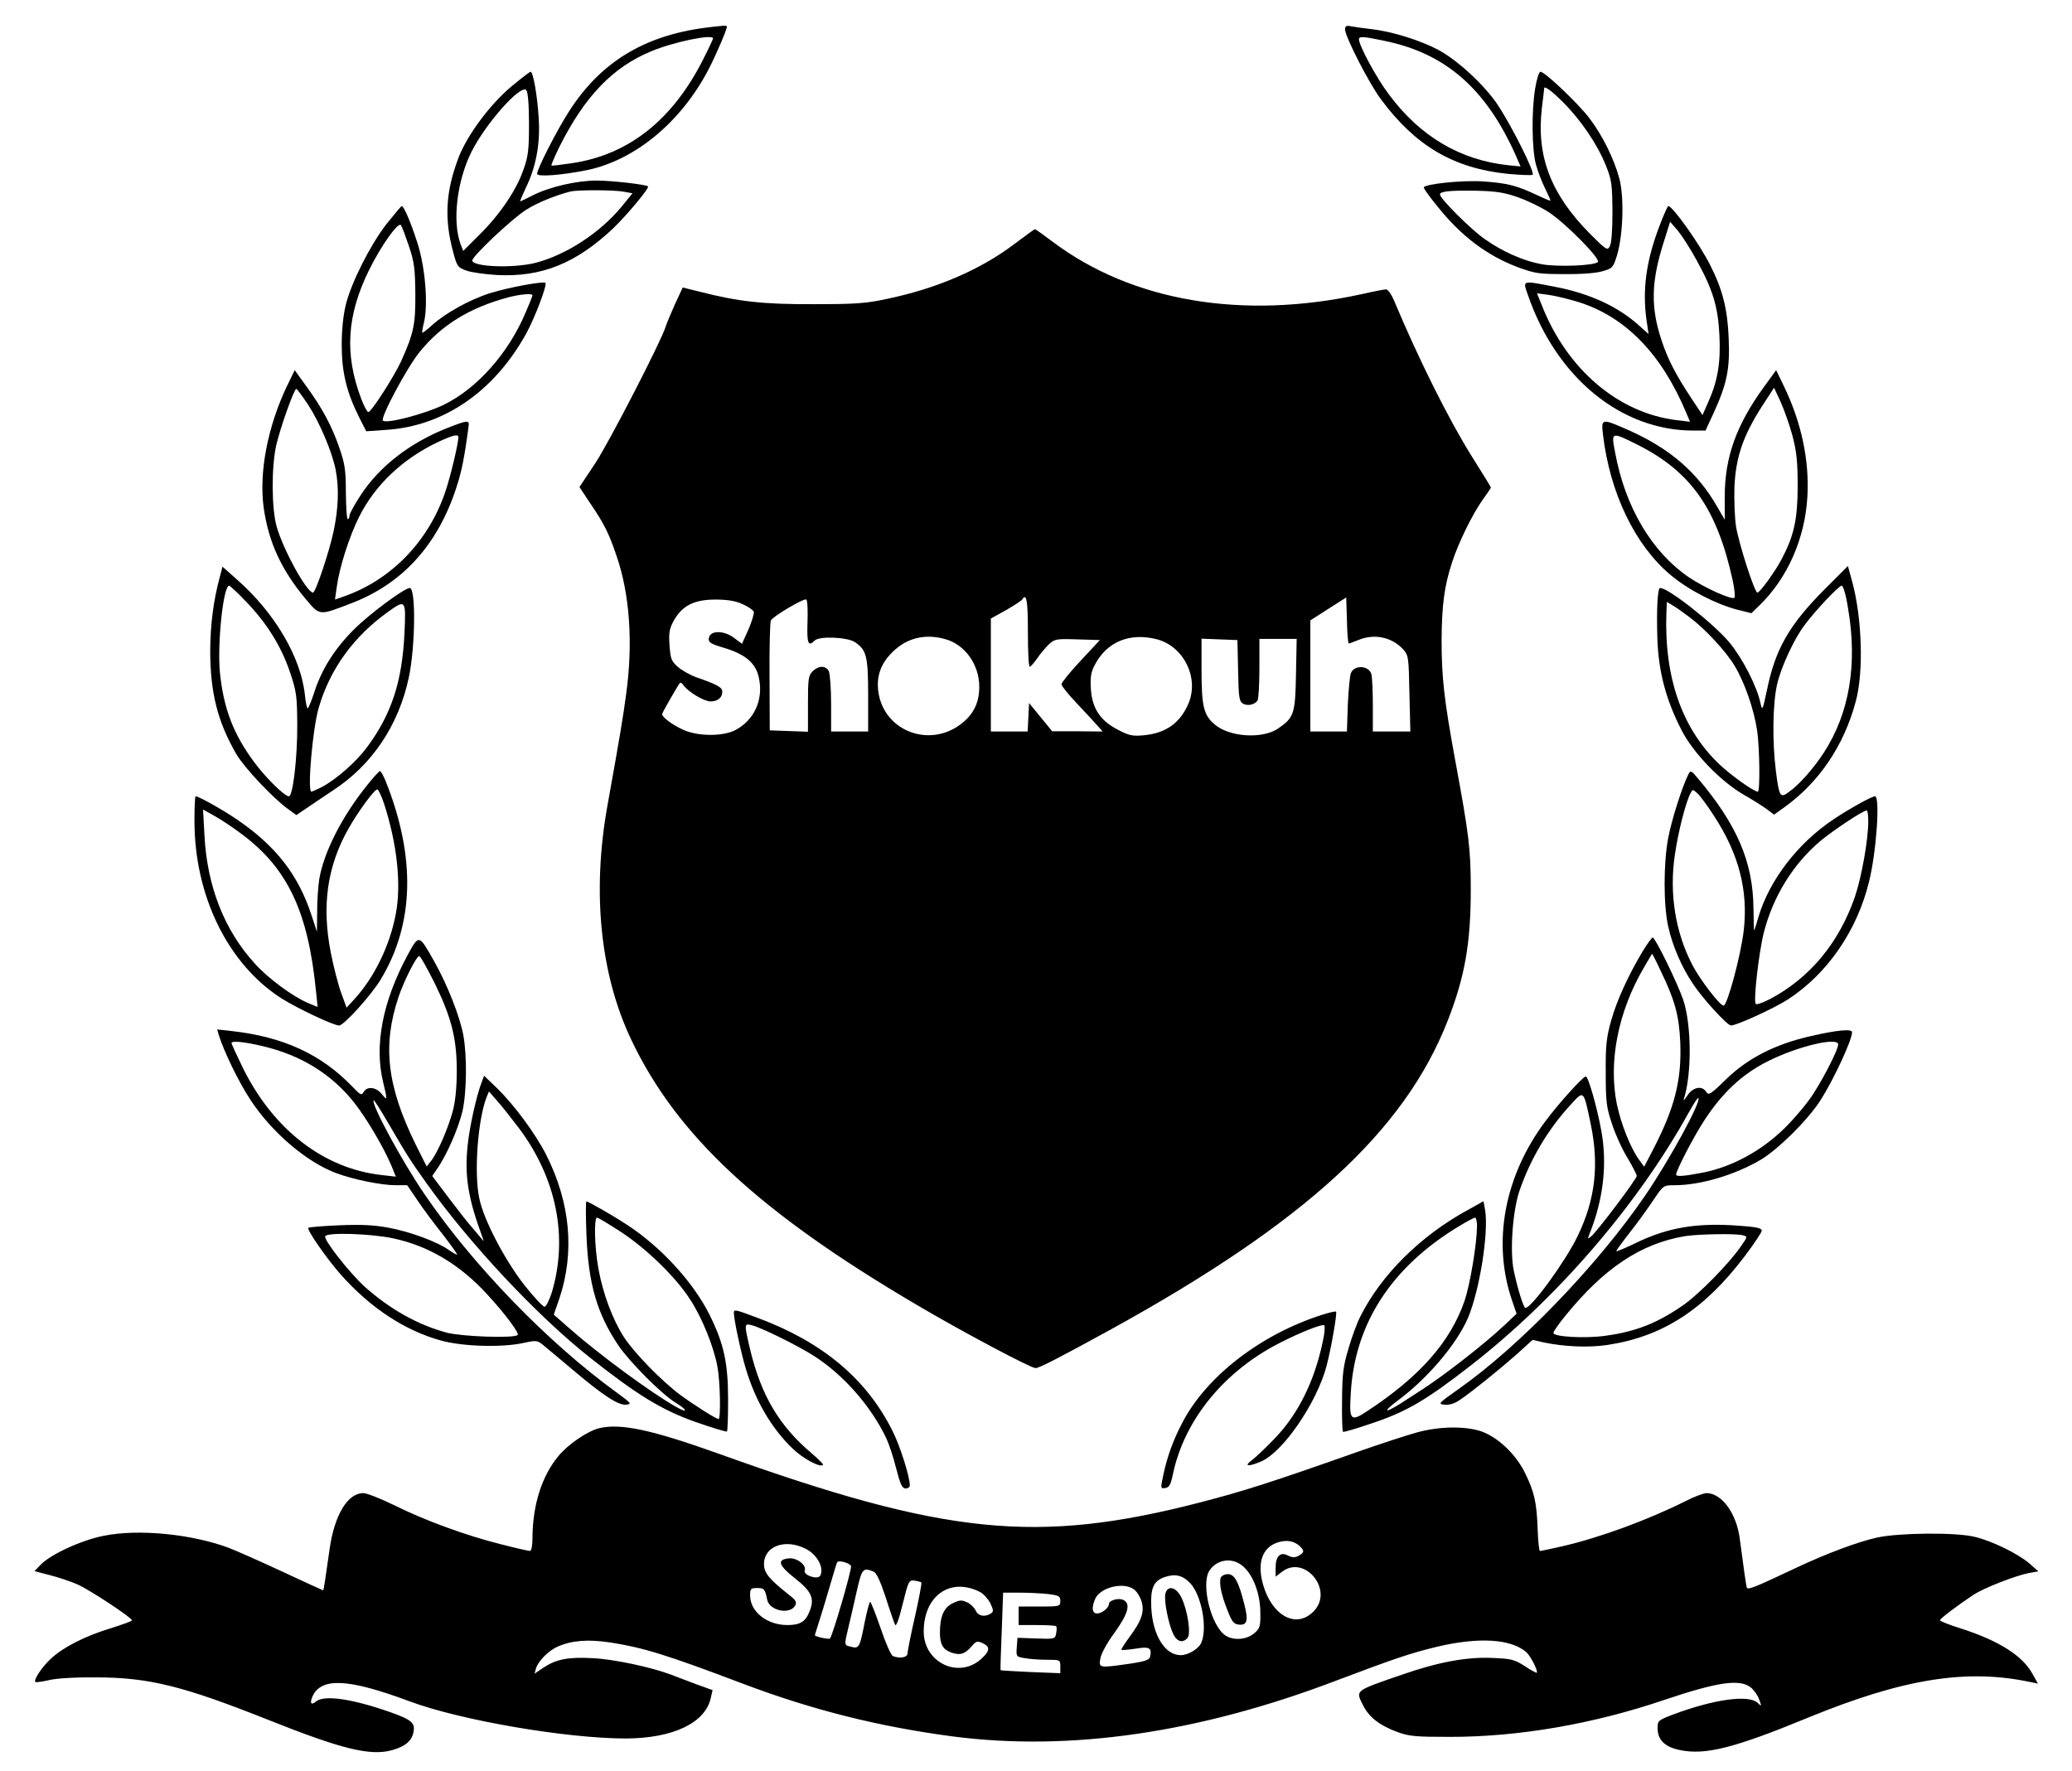
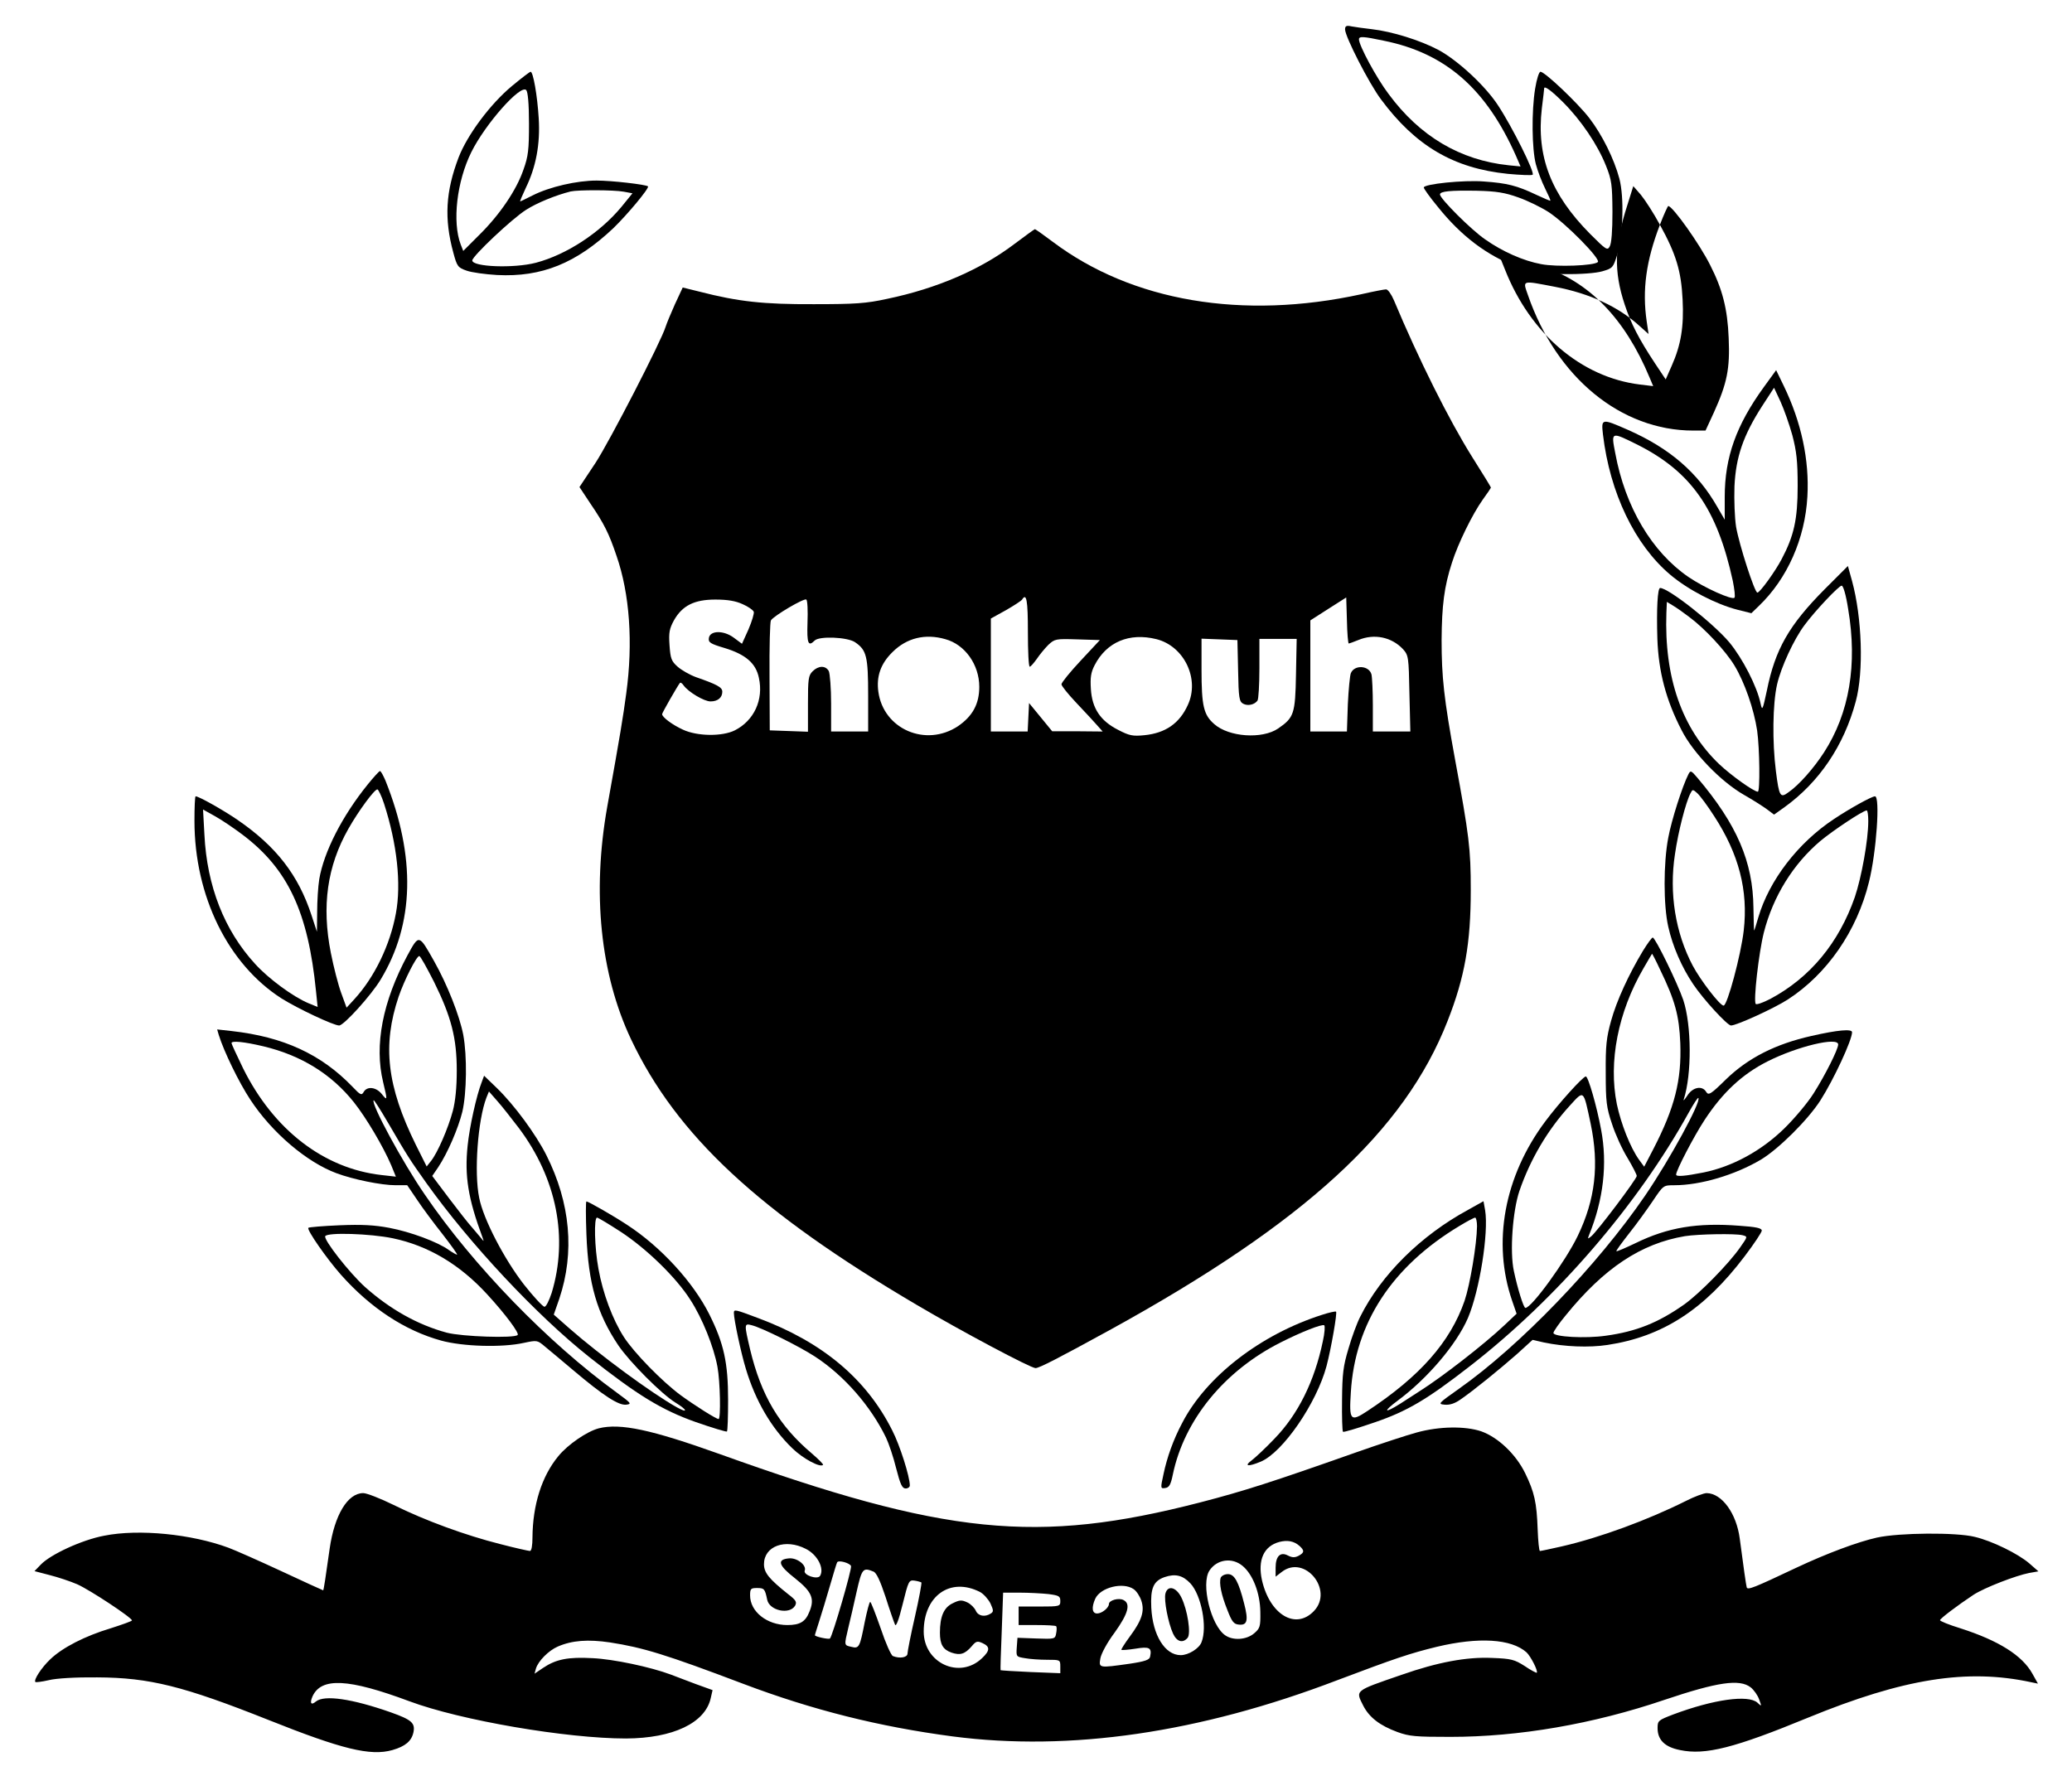
<svg xmlns="http://www.w3.org/2000/svg" version="1.0" width="895pt" height="765pt" viewBox="0 0 895 765" preserveAspectRatio="xMidYMid meet">
  <g transform="translate(0,765) scale(0.1,-0.1)" fill="#000000" stroke="none">
-     <path d="M3045 7530 c-265 -35 -452 -150 -587 -361 -54 -84 -138 -249 -138 -270 0 -14 106 -6 215 16 209 43 410 210 528 440 32 62 77 168 77 180 0 6 -16 5 -95 -5z m35 -46 c0 -3 -18 -42 -41 -87 -132 -264 -323 -416 -569 -452 -47 -7 -87 -12 -88 -10 -2 2 14 39 35 82 109 217 230 343 395 411 97 41 268 76 268 56z" />
    <path d="M5810 7523 c0 -31 104 -234 155 -302 149 -201 313 -298 548 -322 54 -5 102 -7 107 -4 12 7 -89 209 -150 301 -55 84 -173 193 -256 238 -79 42 -201 80 -289 90 -33 4 -72 9 -87 12 -22 5 -28 2 -28 -13z m168 -49 c267 -54 442 -208 571 -499 l19 -44 -51 5 c-210 22 -384 125 -519 308 -53 70 -128 210 -128 236 0 14 18 13 108 -6z" />
    <path d="M2212 7279 c-94 -78 -193 -211 -231 -309 -56 -147 -63 -264 -23 -411 16 -60 20 -65 57 -78 22 -8 81 -16 132 -19 193 -10 342 51 502 202 61 59 157 174 150 181 -10 8 -156 25 -222 25 -85 0 -203 -27 -276 -64 -28 -14 -52 -26 -54 -26 -2 0 9 26 24 58 44 90 63 189 56 301 -6 99 -24 201 -35 201 -4 0 -40 -28 -80 -61z m73 -162 c0 -113 -3 -142 -24 -200 -30 -88 -102 -194 -190 -281 l-70 -70 -11 28 c-37 97 -17 272 46 399 60 121 212 293 237 268 7 -7 12 -58 12 -144z m409 -295 l38 -7 -48 -59 c-93 -112 -237 -206 -369 -241 -96 -25 -275 -18 -275 10 0 18 171 180 233 219 47 30 128 63 192 79 31 7 185 7 229 -1z" />
    <path d="M6631 7267 c-16 -99 -14 -260 3 -326 8 -30 26 -77 40 -105 14 -28 24 -51 23 -53 -2 -1 -30 11 -62 26 -82 39 -125 50 -225 57 -88 7 -260 -11 -260 -26 0 -5 27 -43 61 -84 101 -126 211 -209 342 -259 75 -28 93 -31 202 -31 73 -1 138 4 166 12 45 13 47 16 64 70 26 89 31 249 10 330 -23 86 -74 189 -130 262 -50 65 -192 200 -211 200 -6 0 -16 -30 -23 -73z m121 -59 c77 -77 149 -183 185 -274 25 -62 27 -82 28 -199 0 -81 -4 -137 -12 -150 -10 -18 -16 -14 -85 55 -169 171 -232 334 -208 542 6 46 10 84 10 86 0 13 30 -8 82 -60z m-193 -411 c40 -14 99 -43 130 -63 76 -50 226 -203 213 -216 -16 -16 -179 -22 -245 -9 -76 14 -167 54 -242 107 -60 41 -195 176 -195 194 0 14 46 18 160 16 83 -2 121 -8 179 -29z" />
-     <path d="M1670 6683 c-71 -92 -151 -250 -176 -348 -11 -44 -18 -109 -18 -175 0 -117 21 -205 76 -314 l30 -59 86 6 c250 16 468 167 606 418 38 70 90 208 82 217 -9 8 -157 -19 -238 -44 -89 -28 -195 -87 -252 -139 -21 -19 -40 -34 -42 -32 -2 1 2 23 8 47 18 80 4 243 -31 347 -29 89 -57 153 -66 153 -2 0 -31 -35 -65 -77z m97 -98 c23 -69 26 -98 27 -205 1 -132 -7 -169 -61 -290 -31 -67 -129 -220 -142 -220 -5 0 -19 26 -31 58 -73 193 -62 361 35 557 53 107 126 209 137 192 5 -7 20 -48 35 -92z m533 -211 c0 -3 -13 -36 -30 -75 -74 -175 -209 -327 -352 -397 -81 -40 -249 -84 -264 -69 -12 12 104 230 159 297 94 116 215 190 380 235 54 14 107 19 107 9z" />
-     <path d="M7170 6679 c-60 -156 -77 -282 -57 -418 l8 -54 -38 34 c-92 84 -215 141 -366 170 -146 28 -140 30 -117 -36 123 -356 402 -585 714 -585 l53 0 36 78 c57 126 70 189 64 322 -5 126 -27 211 -80 315 -45 90 -162 255 -181 255 -2 0 -19 -36 -36 -81z m159 -154 c70 -127 92 -200 98 -323 6 -117 -7 -196 -47 -286 l-26 -59 -46 69 c-70 106 -104 172 -131 254 -48 144 -45 255 11 429 l26 83 33 -38 c18 -22 55 -79 82 -129z m-510 -180 c203 -64 359 -225 465 -479 l16 -38 -58 7 c-252 31 -473 219 -582 496 l-21 52 52 -7 c28 -4 86 -18 128 -31z" />
+     <path d="M7170 6679 c-60 -156 -77 -282 -57 -418 l8 -54 -38 34 c-92 84 -215 141 -366 170 -146 28 -140 30 -117 -36 123 -356 402 -585 714 -585 l53 0 36 78 c57 126 70 189 64 322 -5 126 -27 211 -80 315 -45 90 -162 255 -181 255 -2 0 -19 -36 -36 -81z c70 -127 92 -200 98 -323 6 -117 -7 -196 -47 -286 l-26 -59 -46 69 c-70 106 -104 172 -131 254 -48 144 -45 255 11 429 l26 83 33 -38 c18 -22 55 -79 82 -129z m-510 -180 c203 -64 359 -225 465 -479 l16 -38 -58 7 c-252 31 -473 219 -582 496 l-21 52 52 -7 c28 -4 86 -18 128 -31z" />
    <path d="M4383 6597 c-146 -111 -335 -193 -551 -238 -91 -20 -138 -23 -317 -23 -217 -1 -326 11 -493 54 l-73 18 -34 -73 c-18 -40 -36 -84 -40 -97 -18 -60 -242 -495 -303 -588 l-69 -104 47 -71 c60 -88 81 -131 113 -226 57 -164 72 -376 42 -595 -14 -104 -25 -172 -82 -489 -66 -371 -30 -724 103 -1005 197 -415 551 -745 1234 -1147 193 -114 492 -273 513 -273 16 0 99 43 327 168 835 460 1267 856 1453 1332 74 188 100 336 100 565 0 179 -7 235 -68 565 -48 262 -58 356 -58 515 1 149 11 231 45 335 26 82 88 209 133 272 19 26 35 50 35 52 0 2 -36 61 -81 132 -101 161 -232 424 -338 677 -11 26 -26 47 -34 47 -7 0 -55 -9 -107 -21 -513 -112 -990 -31 -1332 226 -40 30 -75 55 -78 55 -3 -1 -42 -29 -87 -63z m-895 -1636 c-3 -91 3 -106 31 -78 20 20 141 15 174 -7 50 -34 57 -60 57 -231 l0 -155 -80 0 -80 0 0 121 c0 66 -5 129 -10 140 -14 25 -45 24 -70 -1 -18 -18 -20 -33 -20 -140 l0 -121 -82 3 -83 3 -1 232 c-1 127 2 237 6 243 12 20 145 98 153 90 5 -4 7 -49 5 -99z m952 -41 c0 -82 3 -150 8 -150 4 0 17 15 30 33 12 18 35 46 50 61 28 26 32 27 126 24 l97 -3 -83 -89 c-46 -49 -83 -95 -83 -102 0 -7 29 -43 65 -81 36 -38 76 -81 89 -96 l24 -27 -109 1 -109 0 -50 61 -50 61 -3 -62 -3 -61 -79 0 -80 0 0 244 0 244 65 36 c35 20 67 41 70 46 19 31 25 -4 25 -140z m1386 -50 c2 0 21 7 41 15 69 29 144 13 193 -39 24 -27 25 -33 28 -192 l4 -164 -81 0 -81 0 0 113 c0 61 -3 122 -6 134 -11 39 -74 42 -89 5 -4 -9 -10 -70 -13 -134 l-4 -118 -79 0 -79 0 0 240 0 240 78 50 77 49 3 -99 c1 -55 5 -100 8 -100z m-2618 170 c23 -10 45 -25 48 -33 2 -7 -8 -41 -23 -76 l-28 -62 -35 26 c-44 33 -103 32 -108 -1 -3 -19 6 -25 67 -43 92 -28 136 -66 149 -129 21 -95 -21 -185 -104 -227 -54 -27 -162 -26 -224 3 -46 21 -90 54 -90 67 0 6 66 121 77 135 3 3 10 -2 16 -11 21 -29 89 -69 116 -69 31 0 51 16 51 42 0 19 -22 31 -114 63 -27 10 -62 30 -79 45 -27 24 -31 35 -35 93 -4 55 0 72 19 107 36 64 88 90 179 90 53 0 88 -6 118 -20z m875 -151 c85 -23 147 -110 147 -206 0 -74 -29 -127 -92 -170 -139 -92 -322 -13 -344 149 -9 66 10 121 61 171 61 61 141 81 228 56z m912 0 c120 -30 188 -172 136 -284 -36 -80 -97 -122 -188 -131 -50 -5 -65 -2 -113 23 -77 39 -113 93 -118 177 -3 49 0 71 16 102 52 101 150 142 267 113z m353 -136 c2 -118 5 -134 22 -143 20 -11 50 -4 62 14 4 6 8 68 8 139 l0 127 81 0 80 0 -3 -154 c-3 -171 -9 -186 -77 -233 -69 -47 -213 -37 -276 19 -46 40 -55 78 -55 236 l0 133 78 -3 77 -3 3 -132z" />
-     <path d="M1240 5983 c-84 -175 -122 -375 -101 -526 21 -149 76 -268 180 -393 63 -75 58 -74 196 -21 222 84 374 251 455 497 24 72 36 132 54 268 4 28 -3 28 -92 -7 -162 -64 -293 -166 -374 -290 -26 -40 -48 -79 -48 -87 0 -7 -3 -15 -7 -17 -5 -3 -8 47 -9 111 0 101 -4 128 -28 197 -32 94 -75 174 -144 268 l-49 68 -33 -68z m90 -80 c51 -78 105 -206 120 -283 15 -79 12 -164 -9 -265 -20 -93 -78 -265 -89 -265 -28 2 -128 184 -157 285 -22 79 -23 255 -2 351 17 74 77 244 87 244 3 0 25 -30 50 -67z m650 -142 c0 -26 -33 -165 -55 -231 -71 -215 -233 -384 -438 -456 l-40 -14 7 50 c11 86 54 221 97 307 69 138 188 251 342 324 65 30 87 35 87 20z" />
    <path d="M7619 5978 c-119 -164 -169 -303 -169 -474 l0 -99 -32 55 c-85 149 -205 253 -386 333 -114 50 -116 50 -108 -20 30 -253 138 -477 291 -606 77 -65 197 -127 290 -151 l60 -15 33 32 c122 117 199 290 209 472 9 157 -26 321 -102 478 l-33 68 -53 -73z m123 -208 c18 -69 23 -111 23 -220 0 -143 -16 -215 -69 -315 -27 -52 -94 -145 -105 -145 -12 0 -78 205 -92 284 -6 39 -9 115 -7 175 6 127 38 220 119 346 l52 80 28 -60 c15 -33 38 -98 51 -145z m-669 -41 c232 -117 344 -277 412 -589 7 -36 11 -68 7 -72 -11 -11 -130 43 -198 89 -158 108 -274 302 -317 536 -18 93 -19 93 96 36z" />
-     <path d="M950 5160 c-28 -104 -41 -204 -42 -320 0 -182 32 -308 113 -448 35 -59 156 -188 222 -236 l37 -27 43 29 c23 16 74 50 113 76 170 110 286 282 330 490 28 132 31 386 4 386 -23 0 -174 -112 -241 -179 -85 -85 -140 -173 -172 -273 -12 -37 -25 -68 -28 -68 -3 0 -9 26 -12 58 -17 163 -131 356 -294 499 l-62 55 -11 -42z m112 -108 c89 -92 152 -192 190 -304 29 -86 31 -104 32 -228 1 -142 -19 -310 -36 -310 -19 0 -102 82 -151 149 -89 120 -131 230 -147 385 -12 122 14 376 40 376 3 0 36 -30 72 -68z m685 -139 c-10 -208 -56 -348 -161 -490 -47 -64 -133 -140 -198 -174 -21 -10 -40 -19 -43 -19 -18 0 5 269 31 360 48 168 151 311 303 419 73 52 75 50 68 -96z" />
    <path d="M7882 5105 c-155 -156 -214 -260 -250 -438 -18 -84 -20 -89 -27 -57 -15 74 -78 196 -135 265 -69 82 -263 235 -299 235 -11 0 -16 -88 -12 -220 5 -141 37 -264 105 -395 50 -98 169 -221 268 -278 37 -21 81 -49 99 -62 l32 -24 45 32 c150 108 257 266 308 457 35 129 27 362 -16 520 l-18 65 -100 -100z m101 -85 c41 -241 5 -451 -104 -620 -44 -68 -108 -141 -153 -172 -36 -27 -41 -20 -55 91 -16 126 -14 290 5 374 17 75 73 196 119 257 45 61 148 170 160 170 7 0 19 -41 28 -100z m-688 -34 c68 -50 159 -148 197 -211 44 -73 84 -188 98 -281 11 -78 13 -264 3 -264 -17 0 -114 69 -167 119 -161 154 -238 375 -228 654 l2 47 28 -17 c15 -9 45 -30 67 -47z" />
    <path d="M1589 4262 c-111 -137 -190 -292 -210 -410 -5 -31 -9 -95 -9 -142 l-1 -85 -23 70 c-57 175 -153 299 -321 414 -63 43 -166 101 -180 101 -3 0 -5 -48 -5 -106 0 -325 145 -619 376 -767 70 -44 225 -117 249 -117 20 0 138 130 179 198 146 241 153 530 21 860 -10 23 -20 42 -24 41 -3 0 -27 -26 -52 -57z m70 -84 c56 -173 75 -346 51 -474 -25 -136 -92 -275 -179 -370 l-34 -37 -23 63 c-13 35 -33 113 -45 174 -40 202 -16 374 76 536 43 76 112 170 125 170 4 0 18 -28 29 -62z m-611 -134 c196 -148 283 -334 317 -676 l7 -68 -39 16 c-67 28 -173 106 -231 170 -133 145 -208 336 -219 558 l-6 109 52 -29 c29 -16 82 -52 119 -80z" />
    <path d="M7293 4305 c-26 -51 -73 -198 -87 -274 -21 -109 -21 -292 0 -384 19 -85 58 -175 108 -249 42 -63 147 -178 163 -178 24 0 186 74 245 112 170 110 299 296 351 508 32 128 49 370 26 370 -14 0 -108 -52 -177 -98 -156 -103 -280 -265 -327 -425 -9 -31 -17 -57 -18 -57 -1 0 -2 44 -3 98 -2 199 -71 360 -242 562 -27 32 -30 33 -39 15z m111 -180 c107 -164 148 -322 128 -495 -12 -105 -71 -325 -87 -324 -16 0 -100 110 -133 172 -75 142 -103 313 -77 482 14 98 47 225 67 263 9 18 10 18 30 0 11 -10 44 -54 72 -98z m666 -22 c0 -82 -29 -242 -58 -328 -69 -198 -193 -348 -365 -440 -31 -16 -59 -26 -63 -22 -11 11 13 222 35 309 40 156 126 295 244 395 54 45 183 131 200 132 4 1 7 -20 7 -46z" />
    <path d="M1760 3523 c-107 -199 -144 -388 -105 -548 19 -79 19 -82 -6 -51 -24 30 -63 35 -78 9 -9 -16 -14 -14 -49 23 -135 140 -298 215 -521 240 l-63 7 7 -24 c22 -71 87 -205 136 -279 93 -142 243 -270 372 -318 72 -27 194 -52 256 -52 l50 0 42 -62 c23 -35 73 -102 111 -150 38 -49 66 -88 62 -88 -3 0 -19 9 -35 20 -48 35 -167 79 -258 96 -64 12 -118 15 -214 11 -71 -3 -132 -8 -135 -11 -8 -8 79 -133 141 -203 127 -143 276 -241 432 -284 94 -26 264 -31 358 -10 57 12 58 12 91 -16 19 -15 74 -62 123 -103 129 -109 195 -152 228 -148 25 3 22 6 -42 53 -295 214 -619 548 -827 853 -98 142 -235 396 -222 409 2 2 30 -42 62 -97 87 -149 93 -158 166 -261 187 -262 475 -570 703 -751 207 -164 313 -229 460 -281 71 -25 132 -43 135 -41 3 3 5 65 5 137 0 159 -18 243 -81 369 -70 140 -210 292 -354 386 -62 41 -169 102 -177 102 -3 0 -3 -64 0 -142 8 -214 46 -343 138 -480 49 -72 187 -211 248 -248 51 -31 54 -47 4 -19 -109 61 -333 226 -464 341 l-67 59 24 69 c67 200 48 413 -56 620 -46 91 -138 216 -213 289 l-56 54 -10 -27 c-23 -58 -53 -195 -61 -274 -14 -132 2 -230 64 -397 7 -20 7 -20 -8 -1 -9 11 -26 31 -39 46 -13 14 -57 70 -97 123 l-73 97 26 38 c41 62 86 167 104 239 19 81 21 241 4 333 -16 82 -68 215 -126 318 -66 117 -65 117 -115 25z m115 -115 c75 -152 98 -243 98 -383 0 -73 -6 -132 -17 -174 -20 -75 -66 -181 -94 -216 l-19 -24 -47 94 c-125 254 -145 429 -74 640 24 70 77 175 89 175 5 0 33 -51 64 -112z m-737 -278 c163 -39 294 -120 391 -242 53 -67 126 -190 161 -272 l20 -49 -62 7 c-249 28 -466 195 -598 461 -27 56 -50 105 -50 109 0 11 54 6 138 -14z m1104 -354 c163 -218 213 -473 141 -711 -11 -33 -24 -60 -31 -60 -7 0 -47 43 -88 95 -85 109 -176 283 -194 375 -23 110 -6 336 31 433 l11 27 35 -40 c20 -22 62 -76 95 -119z m439 -447 c113 -74 240 -198 301 -294 52 -80 101 -203 117 -289 12 -64 15 -226 5 -226 -11 0 -105 60 -164 103 -81 60 -201 183 -245 251 -49 76 -91 189 -110 295 -17 92 -20 221 -6 221 5 0 51 -28 102 -61z m-985 -28 c153 -32 289 -112 409 -243 78 -85 139 -167 131 -175 -15 -15 -241 -7 -306 10 -126 34 -245 101 -354 198 -68 62 -180 205 -171 219 10 17 194 11 291 -9z" />
    <path d="M7097 3543 c-62 -103 -114 -216 -138 -303 -20 -72 -24 -107 -23 -225 0 -124 3 -149 27 -220 14 -44 44 -110 67 -147 22 -37 40 -72 40 -78 0 -13 -172 -241 -197 -261 -15 -12 -16 -12 -9 6 62 152 80 308 52 455 -19 103 -56 230 -66 230 -12 0 -117 -116 -175 -194 -178 -238 -230 -524 -143 -776 l19 -55 -53 -50 c-89 -84 -271 -225 -368 -286 -14 -9 -51 -33 -82 -53 -70 -44 -76 -35 -10 14 128 95 254 243 303 357 50 118 90 368 74 465 l-7 39 -66 -37 c-205 -111 -376 -281 -466 -461 -14 -27 -37 -89 -51 -138 -23 -76 -27 -110 -28 -222 -1 -73 1 -135 4 -138 3 -3 65 16 138 41 140 48 226 99 411 243 375 291 723 695 944 1094 21 38 40 67 42 64 14 -14 -124 -267 -230 -422 -205 -300 -542 -650 -805 -835 -89 -63 -91 -65 -61 -68 22 -2 44 5 68 22 57 39 170 131 245 197 l67 61 48 -11 c90 -19 196 -23 275 -11 239 36 419 153 593 383 41 54 74 104 74 111 0 11 -25 16 -97 21 -181 14 -309 -7 -448 -75 -44 -21 -81 -37 -83 -35 -2 2 23 36 55 77 32 40 78 104 103 141 45 67 45 67 92 67 113 0 262 44 375 111 76 46 201 170 256 255 58 91 137 261 137 295 0 15 -61 10 -175 -16 -156 -35 -274 -95 -370 -188 -65 -64 -75 -70 -85 -54 -17 29 -58 21 -81 -15 -12 -18 -19 -26 -16 -17 35 108 34 320 -2 429 -25 73 -121 270 -132 270 -4 0 -23 -26 -42 -57z m73 -80 c66 -136 83 -200 88 -319 6 -160 -24 -279 -116 -457 l-40 -77 -22 30 c-38 53 -78 155 -96 240 -37 183 5 398 115 587 20 35 37 63 37 63 1 0 17 -30 34 -67z m770 -325 c0 -21 -57 -134 -106 -211 -25 -40 -82 -108 -127 -152 -99 -97 -225 -165 -349 -190 -81 -16 -118 -19 -118 -9 0 18 77 166 123 236 78 119 163 198 272 253 129 65 305 107 305 73z m-1069 -343 c37 -178 20 -326 -56 -484 -52 -108 -199 -311 -226 -311 -8 0 -34 84 -50 160 -18 83 -5 259 24 345 47 137 122 264 218 369 62 68 58 71 90 -79z m-491 -442 c-1 -79 -30 -252 -54 -323 -62 -178 -193 -326 -419 -475 -74 -49 -80 -42 -72 81 18 299 178 543 469 718 33 20 63 36 68 36 4 0 8 -17 8 -37z m1147 -39 c23 -6 22 -6 -10 -52 -50 -72 -176 -200 -242 -247 -112 -79 -207 -117 -338 -135 -89 -13 -227 -5 -227 12 0 6 24 41 54 77 165 203 324 309 514 341 57 9 219 12 249 4z" />
    <path d="M3170 1978 c0 -28 31 -174 52 -242 41 -137 110 -255 200 -342 46 -45 121 -85 133 -72 3 2 -19 24 -48 49 -141 119 -219 250 -267 450 -26 111 -26 113 8 104 43 -11 201 -89 272 -135 126 -82 241 -214 307 -350 12 -25 32 -84 44 -133 18 -70 26 -87 41 -87 10 0 18 6 18 13 0 38 -43 174 -76 238 -112 223 -302 382 -579 485 -101 38 -105 39 -105 22z" />
    <path d="M5710 1970 c-266 -85 -500 -267 -603 -466 -39 -73 -66 -150 -81 -221 -14 -63 -13 -64 7 -61 17 2 24 14 33 58 49 236 222 448 466 571 91 46 178 80 188 74 4 -3 2 -34 -6 -69 -36 -173 -107 -316 -209 -421 -38 -40 -83 -82 -99 -94 -34 -25 -15 -28 40 -5 95 40 241 252 284 413 20 76 47 231 41 235 -3 2 -31 -4 -61 -14z" />
    <path d="M2587 1480 c-51 -13 -134 -70 -175 -120 -72 -87 -111 -211 -112 -352 0 -34 -4 -58 -11 -58 -5 0 -64 13 -129 30 -147 37 -323 101 -460 169 -57 28 -116 51 -131 51 -67 0 -124 -94 -145 -240 -17 -122 -26 -180 -28 -180 -1 0 -83 37 -181 83 -99 46 -201 91 -228 101 -159 59 -387 82 -537 52 -96 -18 -232 -81 -274 -125 l-27 -28 65 -17 c36 -9 90 -27 120 -40 54 -24 236 -144 236 -156 0 -3 -42 -18 -92 -34 -110 -33 -208 -83 -261 -134 -38 -36 -73 -90 -64 -98 2 -2 28 1 58 8 32 8 116 13 209 12 226 -1 373 -38 740 -184 316 -126 440 -157 535 -130 56 16 83 39 91 77 8 40 -8 54 -98 86 -168 59 -287 76 -323 47 -21 -18 -28 -8 -15 22 38 83 155 77 418 -21 222 -83 680 -161 936 -161 203 1 342 67 366 174 l8 35 -72 26 c-39 15 -88 33 -108 41 -88 33 -249 67 -338 71 -107 6 -159 -5 -214 -42 l-37 -25 6 22 c10 33 55 78 94 95 62 27 131 32 226 18 142 -22 241 -52 576 -179 299 -113 586 -185 904 -227 506 -66 1066 15 1662 243 249 94 314 116 429 144 180 43 322 35 388 -24 18 -17 51 -81 44 -88 -2 -1 -26 11 -52 29 -44 28 -58 32 -141 35 -109 5 -234 -18 -391 -73 -206 -71 -199 -66 -165 -134 26 -50 71 -85 147 -113 52 -19 79 -21 229 -21 295 0 616 55 925 160 229 77 324 91 372 54 14 -11 31 -35 37 -53 11 -30 11 -31 -8 -13 -40 35 -189 14 -363 -51 -65 -25 -68 -27 -68 -59 0 -51 31 -82 97 -95 109 -23 235 9 553 140 412 169 687 213 964 153 l29 -6 -24 43 c-44 79 -146 143 -311 196 -49 15 -88 31 -88 35 0 7 77 65 145 110 48 31 183 83 240 94 l40 7 -40 35 c-48 41 -159 96 -235 114 -80 20 -325 18 -422 -3 -85 -19 -218 -69 -348 -130 -184 -87 -211 -98 -215 -85 -3 11 -14 88 -30 210 -14 109 -77 196 -143 197 -12 0 -53 -15 -90 -34 -164 -82 -370 -158 -535 -196 -48 -11 -91 -20 -95 -20 -4 0 -8 42 -10 93 -4 116 -14 161 -54 243 -40 82 -117 155 -190 181 -69 23 -180 22 -278 -5 -41 -11 -160 -50 -265 -87 -360 -127 -481 -166 -670 -215 -705 -182 -1101 -142 -2080 210 -291 104 -425 133 -518 110z m3026 -508 c22 -20 22 -29 -4 -43 -16 -8 -27 -8 -45 1 -33 18 -54 -2 -54 -52 l0 -39 26 20 c99 78 227 -78 139 -169 -79 -82 -190 -15 -224 134 -19 87 8 147 75 165 35 9 63 4 87 -17z m-2132 -13 c50 -25 81 -85 61 -117 -12 -17 -73 4 -66 23 9 24 -34 57 -69 53 -52 -5 -45 -30 27 -86 73 -58 86 -88 62 -145 -17 -43 -41 -57 -95 -57 -88 0 -161 58 -161 128 0 29 3 32 30 32 31 0 34 -3 44 -51 10 -47 96 -65 120 -26 9 16 5 24 -29 50 -83 66 -105 93 -105 130 0 78 92 112 181 66z m195 -74 c5 -11 -80 -303 -91 -313 -5 -5 -65 8 -65 14 0 3 9 30 19 62 10 31 31 100 46 152 15 52 29 98 31 101 6 11 55 -3 60 -16z m1692 0 c44 -37 75 -117 76 -198 1 -63 -1 -71 -27 -93 -33 -28 -91 -32 -125 -8 -62 43 -105 222 -68 279 32 49 98 59 144 20z m-1595 -24 c13 -5 29 -40 52 -109 18 -57 37 -111 41 -120 4 -11 16 18 33 88 25 101 27 105 51 102 14 -2 27 -6 30 -8 2 -3 -10 -69 -28 -148 -18 -78 -32 -150 -32 -159 0 -17 -33 -23 -63 -11 -8 3 -32 57 -53 120 -22 63 -42 114 -45 114 -4 0 -14 -40 -24 -88 -21 -108 -24 -115 -58 -106 -31 7 -31 5 -13 81 8 32 24 102 36 156 23 101 27 107 73 88z m1369 -51 c47 -51 74 -188 48 -254 -10 -27 -56 -56 -90 -56 -68 0 -121 86 -127 205 -4 84 9 115 57 132 47 16 79 8 112 -27z m-909 -37 c15 -8 35 -30 45 -49 14 -31 14 -36 2 -44 -26 -17 -55 -11 -65 12 -6 13 -22 29 -37 36 -24 11 -33 11 -63 -4 -38 -18 -55 -57 -55 -127 0 -50 13 -73 50 -86 38 -13 58 -6 87 27 19 23 25 24 47 14 33 -15 33 -32 -2 -65 -97 -93 -252 -21 -252 115 0 155 115 236 243 171z m664 12 c12 -8 27 -31 33 -50 15 -45 2 -85 -50 -155 -22 -30 -38 -55 -36 -57 2 -2 29 0 61 5 60 10 71 4 63 -34 -2 -14 -21 -21 -88 -31 -134 -19 -134 -19 -127 23 4 21 29 68 62 112 58 81 70 124 38 140 -20 11 -63 -1 -63 -17 0 -16 -30 -41 -51 -41 -22 0 -25 26 -8 64 23 49 120 73 166 41z m-369 -21 c46 -6 52 -9 52 -30 0 -23 -2 -24 -90 -24 l-90 0 0 -40 0 -40 78 0 c43 0 81 -2 84 -5 3 -3 3 -17 0 -31 -4 -24 -6 -25 -86 -22 l-81 3 -3 -41 c-3 -41 -2 -41 35 -47 21 -4 64 -7 96 -7 56 0 57 0 57 -29 l0 -29 -127 5 c-71 3 -129 7 -131 8 -1 1 1 77 5 168 l6 167 71 0 c39 0 95 -3 124 -6z" />
    <path d="M5273 835 c-8 -23 2 -74 29 -141 19 -49 27 -60 49 -62 37 -4 42 18 23 91 -24 95 -42 127 -70 127 -14 0 -27 -7 -31 -15z" />
    <path d="M5034 766 c-7 -29 12 -127 33 -173 16 -35 42 -43 63 -18 15 18 0 119 -27 174 -22 45 -59 55 -69 17z" />
  </g>
</svg>